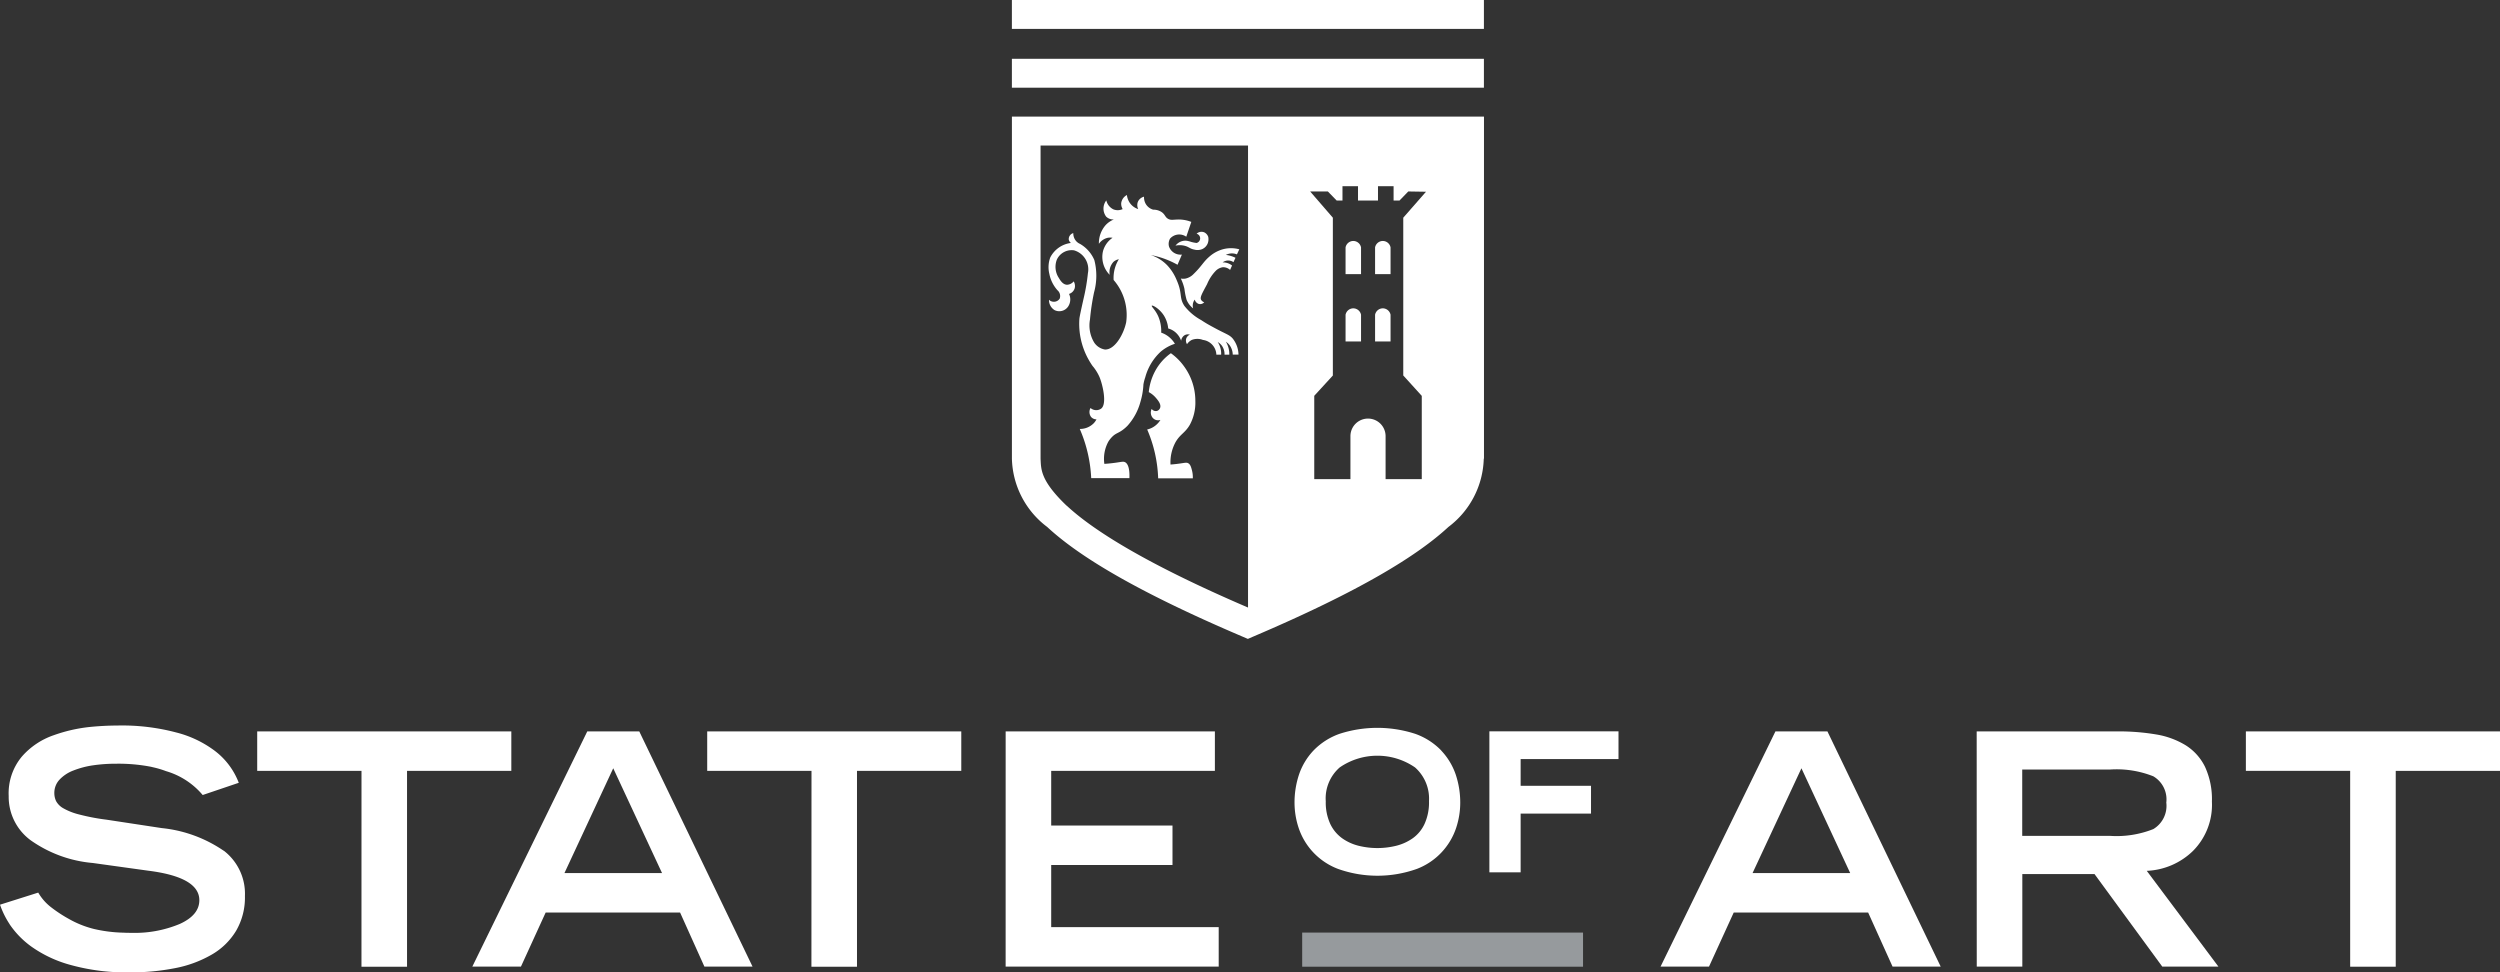
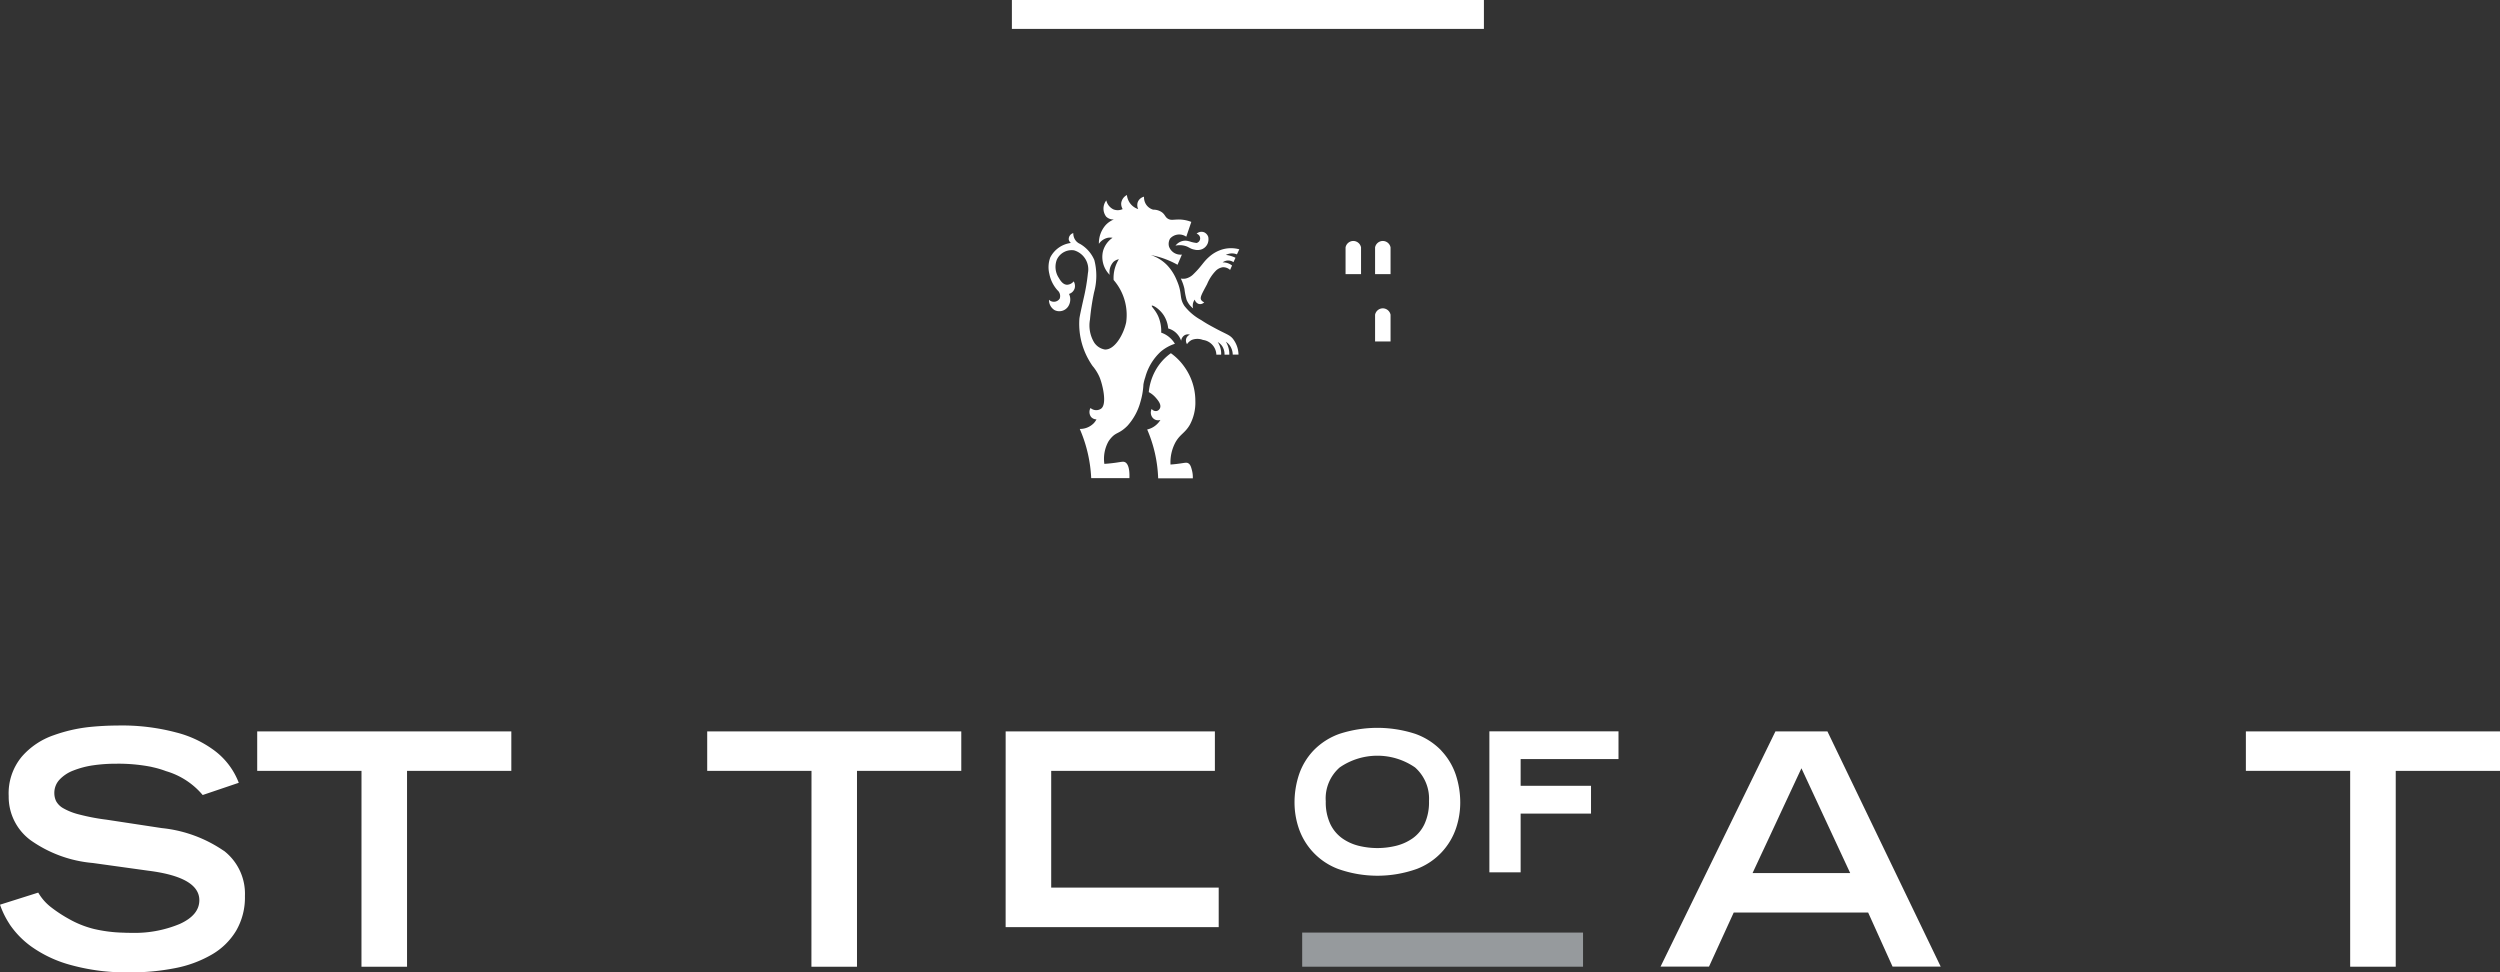
<svg xmlns="http://www.w3.org/2000/svg" width="104.683" height="40.717" viewBox="0 0 104.683 40.717">
  <rect x="0" y="0" width="104.683" height="40.717" fill="#333333" stroke="none" />
  <g transform="translate(-638.096 -36.001)" style="mix-blend-mode:luminosity;isolation:isolate">
    <rect width="11.76" height="1.429" transform="translate(692.623 75.051)" fill="#969A9D" />
    <g transform="translate(638.096 66.383)">
      <path d="M647.462,89.94a5.574,5.574,0,0,0-2.592-.948l-2.312-.352a8.837,8.837,0,0,1-1.142-.217,2.6,2.6,0,0,1-.672-.263.769.769,0,0,1-.3-.3.782.782,0,0,1-.073-.332.81.81,0,0,1,.215-.562,1.547,1.547,0,0,1,.585-.386,3.7,3.7,0,0,1,.825-.217,6.635,6.635,0,0,1,.967-.067,7.191,7.191,0,0,1,1.458.129l.1.024a3.918,3.918,0,0,1,.527.158,3.164,3.164,0,0,1,1.535,1l1.511-.512a3.03,3.03,0,0,0-1.074-1.39,4.536,4.536,0,0,0-1.544-.717,8.841,8.841,0,0,0-2.459-.291,12.071,12.071,0,0,0-1.223.067,6.5,6.5,0,0,0-1.446.338,3.108,3.108,0,0,0-1.336.895,2.4,2.4,0,0,0-.552,1.652,2.259,2.259,0,0,0,.915,1.849,5.291,5.291,0,0,0,2.607.955l2.338.325q2.122.27,2.123,1.233,0,.622-.819.994a4.89,4.89,0,0,1-2.029.373c-.11,0-.216,0-.319-.007h-.017v0a5.986,5.986,0,0,1-1.231-.156,4.142,4.142,0,0,1-1.061-.427,5.717,5.717,0,0,1-.732-.482,2.111,2.111,0,0,1-.538-.613l-1.6.506a3.591,3.591,0,0,0,.391.8l.021.035a3.719,3.719,0,0,0,.893.914,5.147,5.147,0,0,0,1.64.772,8.714,8.714,0,0,0,2.5.313,9.53,9.53,0,0,0,1.887-.177,4.9,4.9,0,0,0,1.526-.563,2.839,2.839,0,0,0,1.027-1,2.765,2.765,0,0,0,.37-1.456,2.272,2.272,0,0,0-.887-1.9" transform="translate(-638.096 -84.699)" fill="#fff" />
      <path d="M730.612,87.932a2.171,2.171,0,0,1-.184.939,1.522,1.522,0,0,1-.488.6,2.075,2.075,0,0,1-.689.318,3.284,3.284,0,0,1-1.6,0,2.043,2.043,0,0,1-.689-.321,1.564,1.564,0,0,1-.489-.6,2.142,2.142,0,0,1-.184-.935,1.723,1.723,0,0,1,.585-1.422,2.778,2.778,0,0,1,3.152,0,1.745,1.745,0,0,1,.585,1.422m.515-2.129a2.83,2.83,0,0,0-1.093-.7,5.144,5.144,0,0,0-3.166,0,2.824,2.824,0,0,0-1.092.7,2.735,2.735,0,0,0-.606,1.006A3.7,3.7,0,0,0,724.981,88a3.359,3.359,0,0,0,.168,1.031A2.775,2.775,0,0,0,726.8,90.76a4.914,4.914,0,0,0,3.306,0,2.776,2.776,0,0,0,1.648-1.733A3.356,3.356,0,0,0,731.92,88a3.7,3.7,0,0,0-.188-1.186,2.759,2.759,0,0,0-.606-1.006" transform="translate(-670.775 -84.759)" fill="#fff" />
    </g>
    <path d="M743.466,86.247V85.085h-5.407V90.99h1.309V88.529h2.947V87.366h-2.947V86.247Z" transform="translate(-37.598 -18.461)" fill="#fff" />
    <path d="M659.726,86.742h-4.367V85.09H666v1.653h-4.367v8.2h-1.908Z" transform="translate(-6.493 -18.463)" fill="#fff" />
-     <path d="M677.744,91.023,675.7,86.634l-2.043,4.389Zm-3.131-5.933h2.177l4.743,9.848h-2.016L678.5,92.676h-5.63l-1.034,2.262H669.8Z" transform="translate(-11.926 -18.463)" fill="#fff" />
    <path d="M689.928,86.742h-4.367V85.09H696.2v1.653h-4.367v8.2h-1.908Z" transform="translate(-17.852 -18.463)" fill="#fff" />
-     <path d="M705.593,85.09h8.761v1.653H707.5v2.289h5.079v1.653H707.5v2.6h7.014v1.653h-8.922Z" transform="translate(-25.387 -18.463)" fill="#fff" />
+     <path d="M705.593,85.09h8.761v1.653H707.5v2.289h5.079H707.5v2.6h7.014v1.653h-8.922Z" transform="translate(-25.387 -18.463)" fill="#fff" />
    <path d="M757.489,91.023l-2.042-4.389L753.4,91.023Zm-3.131-5.933h2.177l4.743,9.848h-2.016l-1.021-2.262h-5.63l-1.034,2.262h-2.029Z" transform="translate(-41.919 -18.463)" fill="#fff" />
    <g transform="translate(720.866 66.627)">
-       <path d="M776.355,89.465a4.171,4.171,0,0,0,1.807-.284,1.134,1.134,0,0,0,.544-1.111,1.12,1.12,0,0,0-.544-1.1,4.171,4.171,0,0,0-1.807-.284h-3.682v2.777Zm-5.589-4.375h5.872a9.423,9.423,0,0,1,1.653.129,3.445,3.445,0,0,1,1.229.454,2.213,2.213,0,0,1,.807.9,3.247,3.247,0,0,1,.289,1.456,2.737,2.737,0,0,1-.793,2.066,2.949,2.949,0,0,1-1.935.834l3,4.009h-2.351L775.7,91.064h-3.023v3.874h-1.908Z" transform="translate(-770.766 -85.09)" fill="#fff" />
-     </g>
+       </g>
    <path d="M793.2,86.742h-4.367V85.09h10.642v1.653h-4.367v8.2H793.2Z" transform="translate(-56.695 -18.463)" fill="#fff" />
    <g transform="translate(680.468 40.883)">
      <path d="M728.73,52.174a.332.332,0,0,0-.324.268q0,.56,0,1.12h.648v-1.12a.333.333,0,0,0-.325-.268" transform="translate(-714.435 -46.966)" fill="#fff" />
-       <path d="M728.73,56.695a.332.332,0,0,0-.324.268q0,.56,0,1.12h.648v-1.12a.333.333,0,0,0-.325-.268" transform="translate(-714.435 -48.666)" fill="#fff" />
      <path d="M730.711,52.174a.332.332,0,0,0-.324.268q0,.56,0,1.12h.648v-1.12a.333.333,0,0,0-.325-.268" transform="translate(-715.18 -46.966)" fill="#fff" />
      <path d="M730.711,56.695a.332.332,0,0,0-.324.268q0,.56,0,1.12h.648v-1.12a.333.333,0,0,0-.325-.268" transform="translate(-715.18 -48.666)" fill="#fff" />
-       <path d="M723.175,55.52l0,3.487-1.515,0v-1.8a.736.736,0,1,0-1.472,0v1.8h-1.515V55.518l.779-.85V48.06l-.952-1.1h.741l.371.381h.243v-.6h.65l0,.6.416,0,.421,0v-.6h.653l0,.6.248,0,.367-.38.742.012L722.4,48.06l0,6.606Zm-14.87,4.6c-1.106-1.059-1.07-1.529-1.092-1.971,0-.915,0-10.791,0-13.111H715.9V64.384c-4.288-1.84-6.5-3.249-7.591-4.265m17.471-1.971V43.826H706.013V51.7s0,5.918,0,6.45a3.685,3.685,0,0,0,1.477,2.859c1.293,1.2,3.662,2.666,8.17,4.588l.233.1.231-.1c4.508-1.922,6.875-3.393,8.167-4.588a3.7,3.7,0,0,0,1.48-2.86" transform="translate(-706.013 -43.826)" fill="#fff" />
      <path d="M716.993,52.137a.542.542,0,0,1,.238-.176.506.506,0,0,1,.257-.024,1.5,1.5,0,0,1,.17.047,1.456,1.456,0,0,0,.218.042.2.2,0,0,0,0-.387.3.3,0,0,1,.331-.053.327.327,0,0,1,.157.186.486.486,0,0,1-.024.277.447.447,0,0,1-.226.233.509.509,0,0,1-.327.023c-.182-.033-.223-.107-.387-.155a.832.832,0,0,0-.407-.012" transform="translate(-710.143 -46.734)" fill="#fff" />
      <path d="M717.354,53.936a1.955,1.955,0,0,1,.15.43,2.944,2.944,0,0,0,.089.453.871.871,0,0,0,.275.362.428.428,0,0,1,0-.236.408.408,0,0,1,.067-.132.262.262,0,0,0,.159.178.227.227,0,0,0,.238-.068.226.226,0,0,1-.129-.1c-.057-.1.021-.234.248-.657a1.776,1.776,0,0,1,.356-.551.53.53,0,0,1,.3-.158.43.43,0,0,1,.308.113l.082-.185a.623.623,0,0,0-.134-.08.616.616,0,0,0-.26-.051.384.384,0,0,1,.453-.009l.085-.184a1.334,1.334,0,0,0-.153-.063,1.224,1.224,0,0,0-.251-.057.562.562,0,0,1,.248-.063.555.555,0,0,1,.216.041l.1-.213a1.329,1.329,0,0,0-.648-.012,1.445,1.445,0,0,0-.618.33c-.243.211-.314.393-.648.716a.666.666,0,0,1-.334.191.561.561,0,0,1-.2,0" transform="translate(-710.279 -47.149)" fill="#fff" />
      <path d="M714.45,50.219q-.106.311-.211.621a.511.511,0,0,0-.678.078.437.437,0,0,0-.046.329.511.511,0,0,0,.541.34l-.183.427a3.706,3.706,0,0,0-.55-.252,3.611,3.611,0,0,0-.568-.155,1.687,1.687,0,0,1,.686.428,2.029,2.029,0,0,1,.4.631c.247.56.09.717.317,1.066a2.256,2.256,0,0,0,.709.6c.185.124.309.192.508.3.548.3.669.305.815.479a1.116,1.116,0,0,1,.236.664l-.241,0a.7.7,0,0,0-.132-.394.623.623,0,0,0-.156-.145.976.976,0,0,1,.112.265,1,1,0,0,1,.032.276l-.2,0a.618.618,0,0,0-.108-.369.543.543,0,0,0-.177-.158.872.872,0,0,1,.124.292.89.89,0,0,1,.019.236l-.2,0a.647.647,0,0,0-.562-.617.645.645,0,0,0-.467,0,.538.538,0,0,0-.2.177.286.286,0,0,1-.031-.24.262.262,0,0,1,.153-.157.28.28,0,0,0-.225.024.323.323,0,0,0-.143.23.82.82,0,0,0-.22-.337.771.771,0,0,0-.322-.177,1.229,1.229,0,0,0-.177-.537c-.185-.293-.479-.452-.509-.417s.148.17.271.45a1.561,1.561,0,0,1,.122.679,1.042,1.042,0,0,1,.336.188,1.09,1.09,0,0,1,.238.278,1.746,1.746,0,0,0-.6.336,2.25,2.25,0,0,0-.641,1.067,1.815,1.815,0,0,0-.078.305,3.009,3.009,0,0,1-.124.723,2.439,2.439,0,0,1-.532.99,1.535,1.535,0,0,1-.23.2c-.163.115-.246.122-.376.231a1.181,1.181,0,0,0-.2.236,1.5,1.5,0,0,0-.173.941c.109-.007.275-.021.477-.049.249-.035.319-.059.394-.019.052.027.2.137.178.664h-1.6a5.833,5.833,0,0,0-.479-2.059.807.807,0,0,0,.593-.246.752.752,0,0,0,.107-.155.3.3,0,0,1-.225-.1.344.344,0,0,1-.024-.376.361.361,0,0,0,.437.032c.276-.189.057-1.054-.064-1.334a1.933,1.933,0,0,0-.233-.391c-.021-.027-.04-.049-.052-.063a2.842,2.842,0,0,1-.155-.245,3.057,3.057,0,0,1-.4-1.731c.009-.093.061-.331.165-.8a8.4,8.4,0,0,0,.193-1.116.828.828,0,0,0-.584-.954.683.683,0,0,0-.718.391.842.842,0,0,0,.085.767c.059.1.167.279.343.284a.382.382,0,0,0,.278-.142.377.377,0,0,1,.042.288.359.359,0,0,1-.237.238.538.538,0,0,1-.031.517.446.446,0,0,1-.576.16.492.492,0,0,1-.232-.432.293.293,0,0,0,.447-.046.319.319,0,0,0-.093-.354,1.442,1.442,0,0,1-.339-.683,1.175,1.175,0,0,1,.039-.692,1.134,1.134,0,0,1,.865-.605.231.231,0,0,1-.092-.148.263.263,0,0,1,.19-.265.5.5,0,0,0,.061.252.457.457,0,0,0,.22.2,1.432,1.432,0,0,1,.6.676,2.623,2.623,0,0,1-.011,1.353,9.671,9.671,0,0,0-.171,1.139,1.384,1.384,0,0,0,.177.964.671.671,0,0,0,.446.291c.417.021.791-.643.893-1.144a2.232,2.232,0,0,0-.526-1.767,1.49,1.49,0,0,1,.055-.5,1.462,1.462,0,0,1,.165-.369.466.466,0,0,0-.226.11.645.645,0,0,0-.159.543,1.063,1.063,0,0,1-.28-.99.993.993,0,0,1,.4-.561.558.558,0,0,0-.2,0,.62.62,0,0,0-.372.253,1.15,1.15,0,0,1,.283-.785.957.957,0,0,1,.347-.236.427.427,0,0,1-.325-.118.557.557,0,0,1,.006-.679.555.555,0,0,0,.3.376.487.487,0,0,0,.385-.013.425.425,0,0,1-.061-.252.449.449,0,0,1,.238-.337.732.732,0,0,0,.122.33.675.675,0,0,0,.351.259.391.391,0,0,1-.019-.288.373.373,0,0,1,.263-.231.559.559,0,0,0,.063.286.529.529,0,0,0,.322.258.605.605,0,0,1,.366.11c.135.1.13.2.255.272s.23.029.459.029a1.476,1.476,0,0,1,.513.1" transform="translate(-706.938 -45.809)" fill="#fff" />
      <path d="M717,64.945c-.486,0-.962,0-1.448,0a5.621,5.621,0,0,0-.46-2.044.846.846,0,0,0,.342-.162.908.908,0,0,0,.214-.239.3.3,0,0,1-.342-.11.342.342,0,0,1-.025-.349.217.217,0,0,0,.22.084.207.207,0,0,0,.135-.135c.047-.147-.092-.312-.177-.411a1.018,1.018,0,0,0-.3-.243,2.335,2.335,0,0,1,.257-.863,2.183,2.183,0,0,1,.669-.766,2.391,2.391,0,0,1,.56.563,2.446,2.446,0,0,1,.464,1.436,1.954,1.954,0,0,1-.232,1c-.2.343-.4.387-.593.718a1.767,1.767,0,0,0-.215.945c.187-.014.336-.034.437-.049.181-.026.245-.044.314,0,.085.054.114.162.151.307a1.153,1.153,0,0,1,.032.324" transform="translate(-709.428 -49.799)" fill="#fff" />
    </g>
-     <rect width="19.765" height="1.21" transform="translate(680.467 38.463)" fill="#fff" />
    <rect width="19.765" height="1.21" transform="translate(680.467 36.001)" fill="#fff" />
  </g>
</svg>